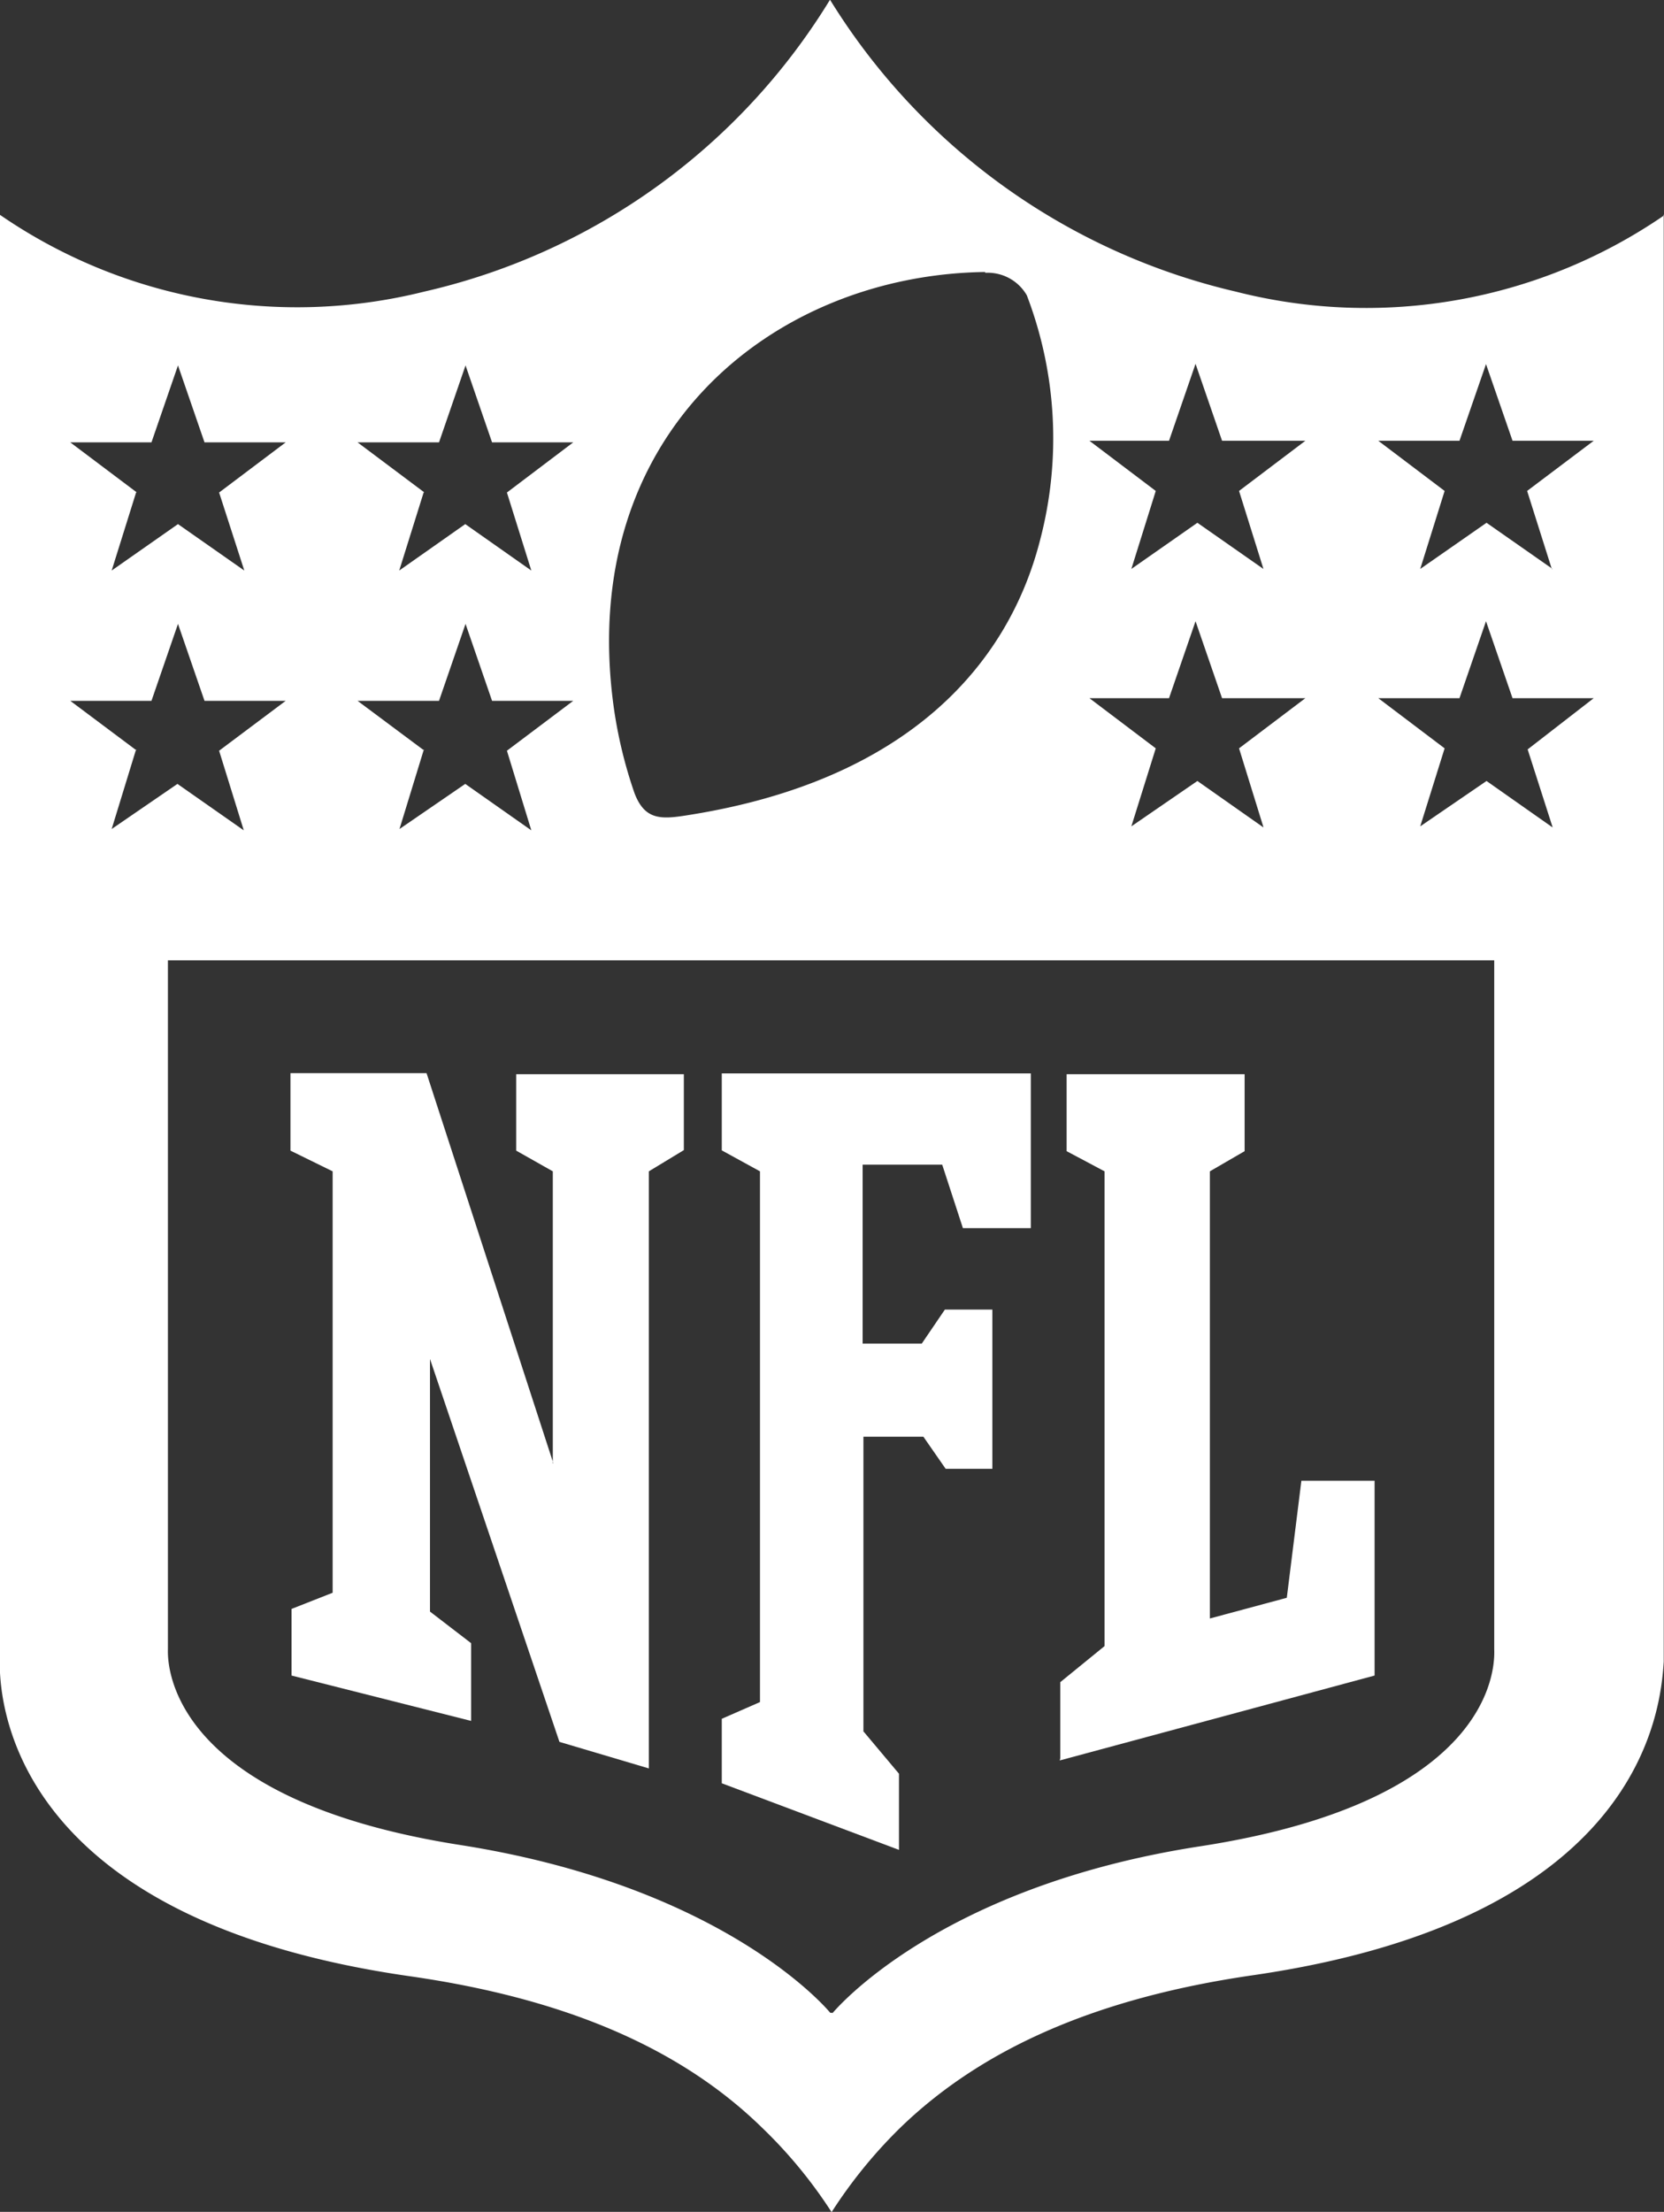
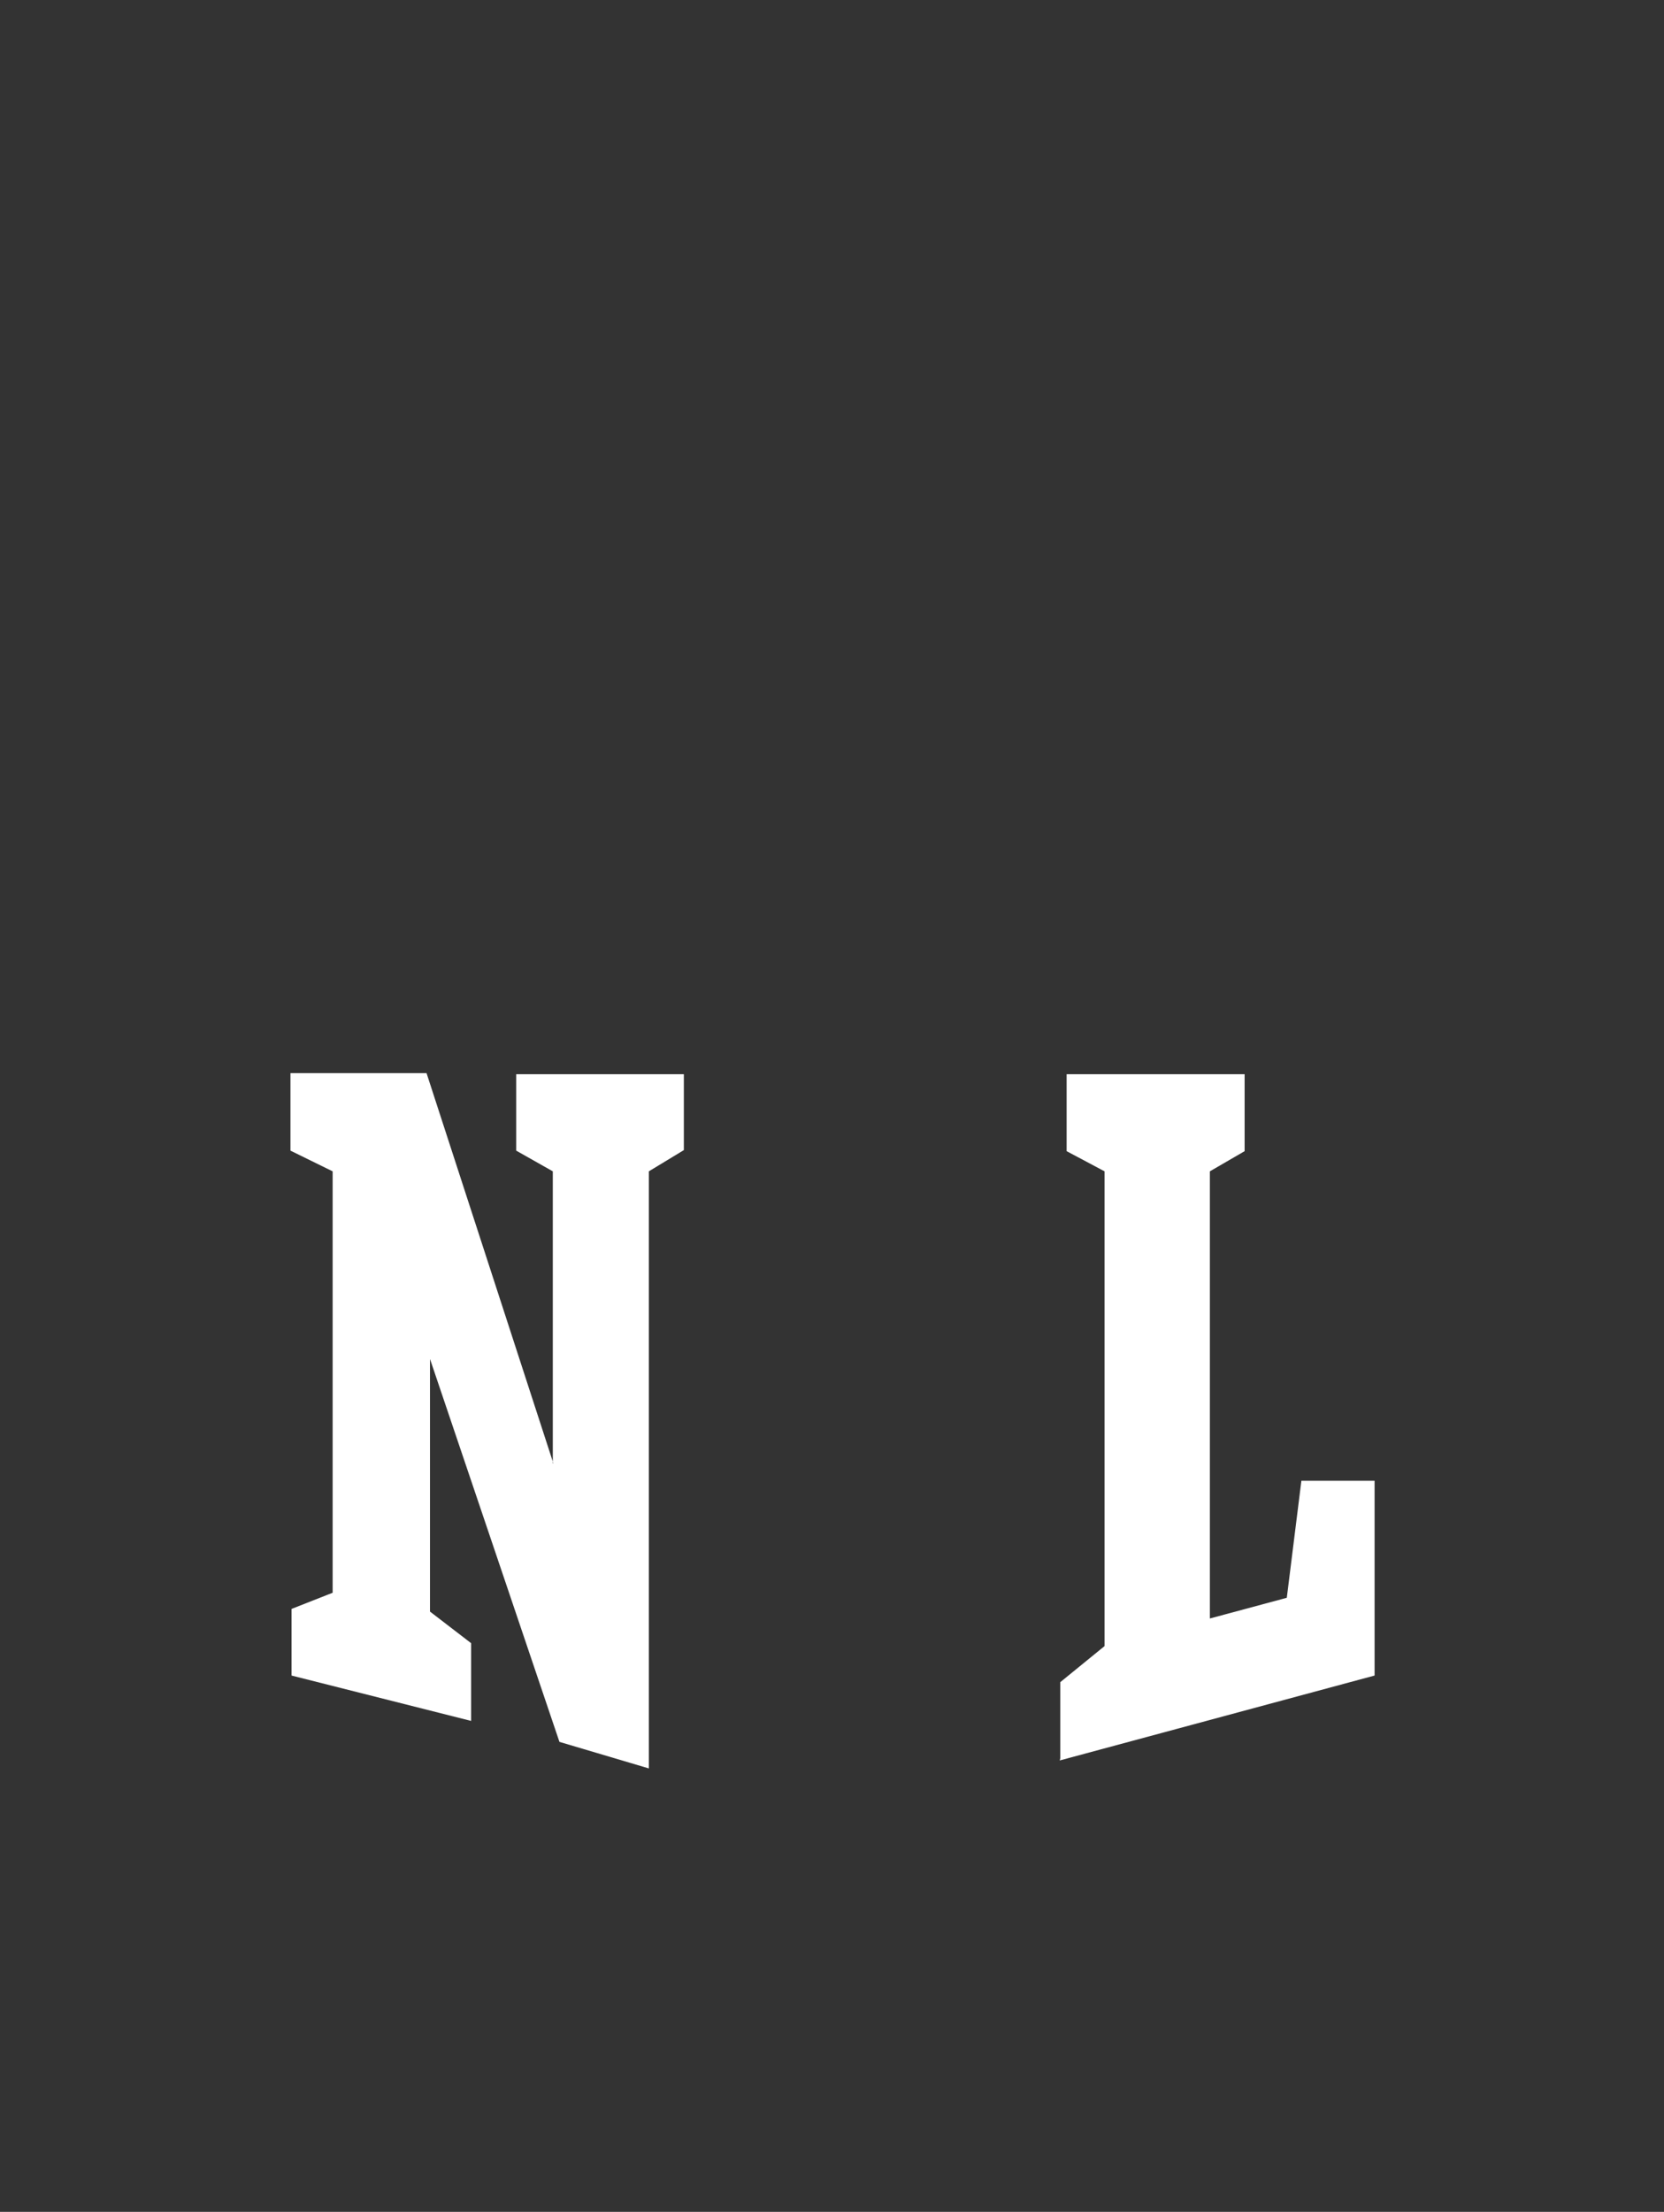
<svg xmlns="http://www.w3.org/2000/svg" viewBox="0 0 62.73 83.35">
  <rect x="0" y="0" width="62.73" height="83.35" fill="#333333" stroke="none" />
  <defs>
    <style>.cls-1{fill:none;}.cls-2{clip-path:url(#clip-path);}.cls-3{fill:#fff;fill-rule:evenodd;}</style>
    <clipPath id="clip-path" transform="translate(-10.79 -0.86)">
      <rect class="cls-1" width="85.33" height="85.33" />
    </clipPath>
  </defs>
  <g id="Layer_2" data-name="Layer 2">
    <g id="svg2">
      <g id="g10">
        <g id="g12">
          <g class="cls-2">
            <g id="g14">
              <g id="g20">
-                 <path id="path22" class="cls-3" d="M42.19,76.71h-.1S38.27,72,28.23,70.4C16.77,68.63,17.12,63.24,17.12,63V37.05h50V63c0,.28.42,5.67-11.12,7.44-10,1.55-13.85,6.31-13.85,6.31M58.42,22.3l-2.49-1.74L53.44,22.3l.92-2.94-2.5-1.89h3l1-2.9,1,2.9H60l-2.5,1.89.92,2.94Zm0,9.74-2.49-1.75L53.44,32l.92-2.94-2.5-1.89h3l1-2.9,1,2.9H60l-2.5,1.89L58.41,32ZM26.78,19.41l-2.51-1.88h3.07l1-2.9,1,2.9h3.06l-2.5,1.89.92,2.94-2.49-1.75-2.49,1.75.92-2.94Zm-10.84,0-2.5-1.88H16.5l1-2.9,1,2.9h3.06l-2.51,1.89L20,22.36l-2.5-1.75L15,22.36l.92-2.94Zm10.84,9.73-2.51-1.87h3.07l1-2.9,1,2.9h3.06l-2.5,1.88.92,3-2.49-1.75L25.85,32.1l.92-3Zm-10.84,0-2.5-1.87H16.5l1-2.9,1,2.9h3.06l-2.51,1.88.93,3-2.5-1.75L15,32.1l.92-3Zm32-18a1.7,1.7,0,0,1,1.56.85A15.08,15.08,0,0,1,50,21.21C48.8,25.91,45,30.28,36.71,31.58c-1,.16-1.61.19-2-.83a17.17,17.17,0,0,1-.79-3.29c-1.39-10.25,6-16.24,14-16.35M69.32,22.3l-2.49-1.74-2.5,1.74.92-2.94-2.5-1.89h3.06l1-2.89,1,2.89h3.06l-2.51,1.89.93,2.94Zm0,9.74-2.49-1.75L64.33,32l.92-2.94-2.5-1.89h3.06l1-2.9,1,2.9h3.06L68.38,29.1,69.31,32ZM73.49,9a19.85,19.85,0,0,1-16.11,2.85,24.49,24.49,0,0,1-15.3-11,24.26,24.26,0,0,1-15.3,11,19.76,19.76,0,0,1-16-2.9V63.52c0,1.85.77,9.73,15.52,11.82,5.81.84,10.15,2.7,13.22,5.7a17.77,17.77,0,0,1,2.62,3.18A18.21,18.21,0,0,1,44.77,81c3.12-3,7.45-4.86,13.21-5.7,14.72-2.12,15.41-10,15.53-11.82V8.93Z" transform="translate(-10.79 -0.86)" />
-               </g>
+                 </g>
              <g id="g24">
                <path id="path26" class="cls-3" d="M31.63,56V45l-1.38-.78V41.34h6.32V44.2L35.25,45V67.5l-3.37-1L27,52.07v9.52l1.55,1.19v2.93L21.78,64V61.49l1.55-.61V45l-1.59-.78V41.3h5.13L31.65,56Z" transform="translate(-10.79 -0.86)" />
              </g>
              <g id="g28">
-                 <path id="path30" class="cls-3" d="M43.32,66.08l1.36,1.62v2.87L38,68.06V65.63L39.44,65V45L38,44.21v-2.9H49.65v5.83H47.09l-.78-2.39h-3v6.74h2.23l.87-1.28h1.79v6H46.44L45.6,55H43.34V66.11Z" transform="translate(-10.79 -0.86)" />
-               </g>
+                 </g>
              <g id="g32">
                <path id="path34" class="cls-3" d="M50.76,67.12V64.25l1.67-1.36V45L51,44.24v-2.9h6.71v2.9L56.4,45V61.85l2.9-.78.55-4.41h2.76V64L50.74,67.2Z" transform="translate(-10.79 -0.86)" />
              </g>
            </g>
          </g>
        </g>
      </g>
    </g>
  </g>
</svg>